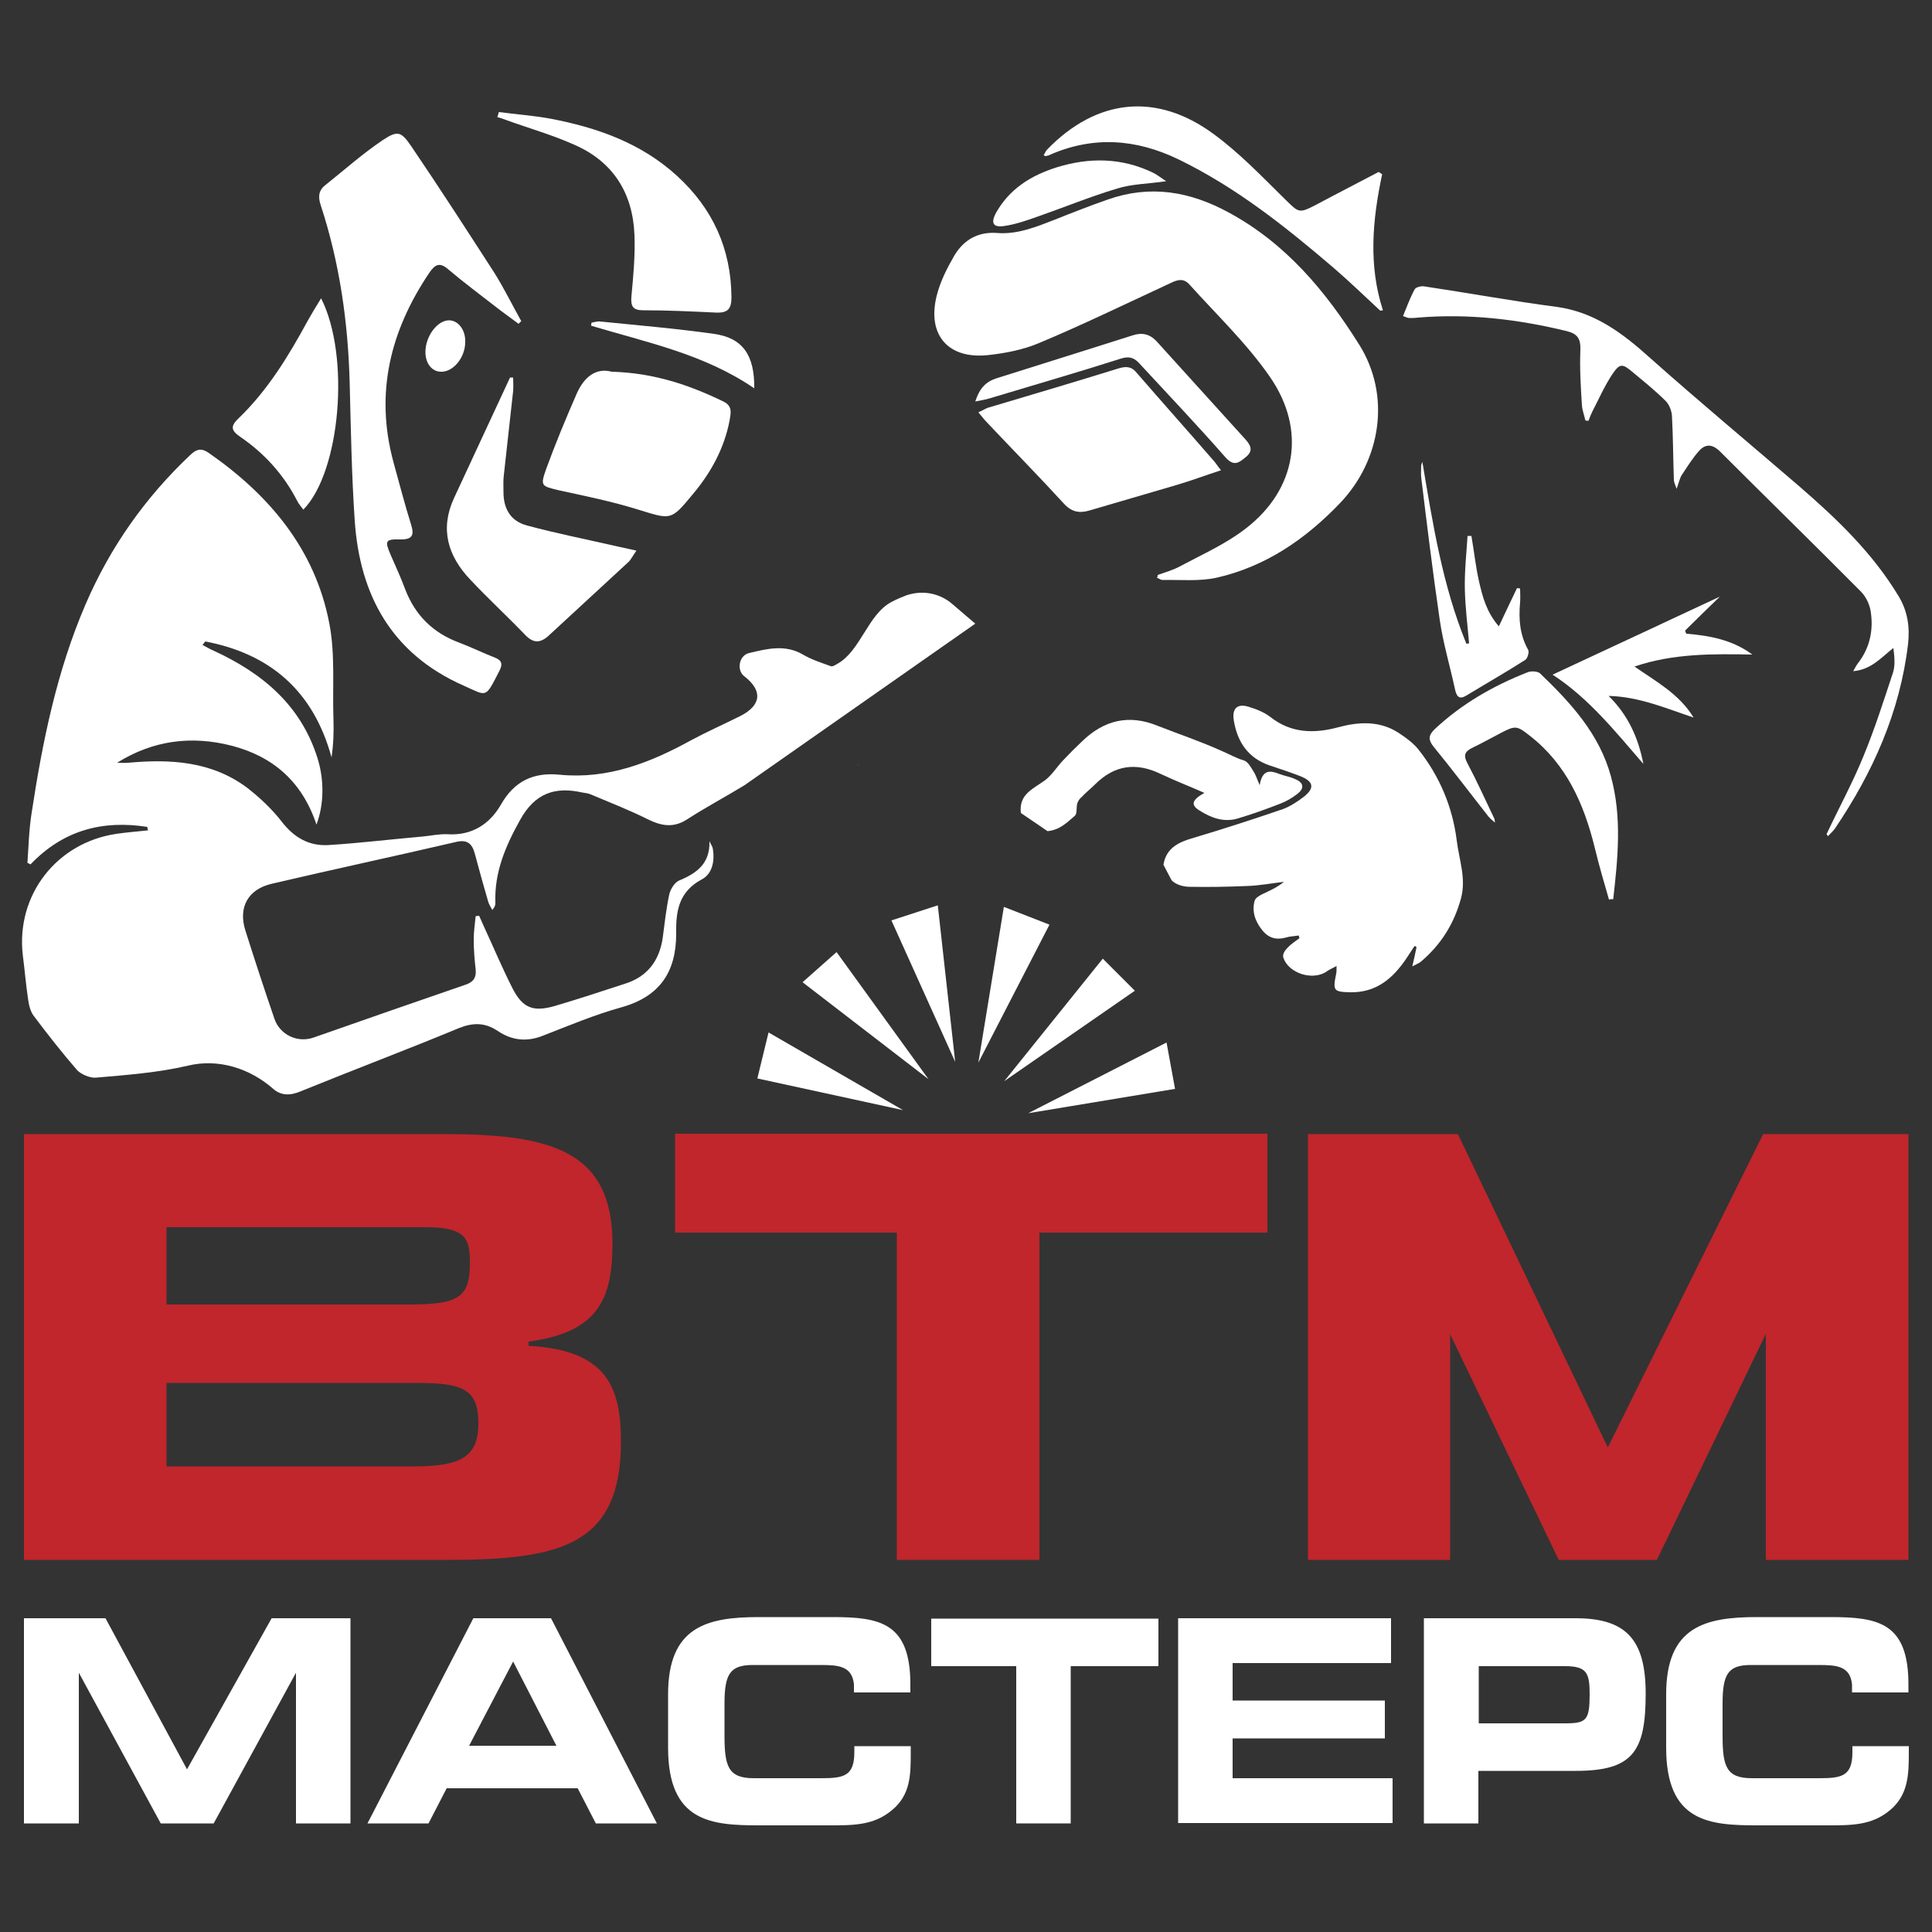
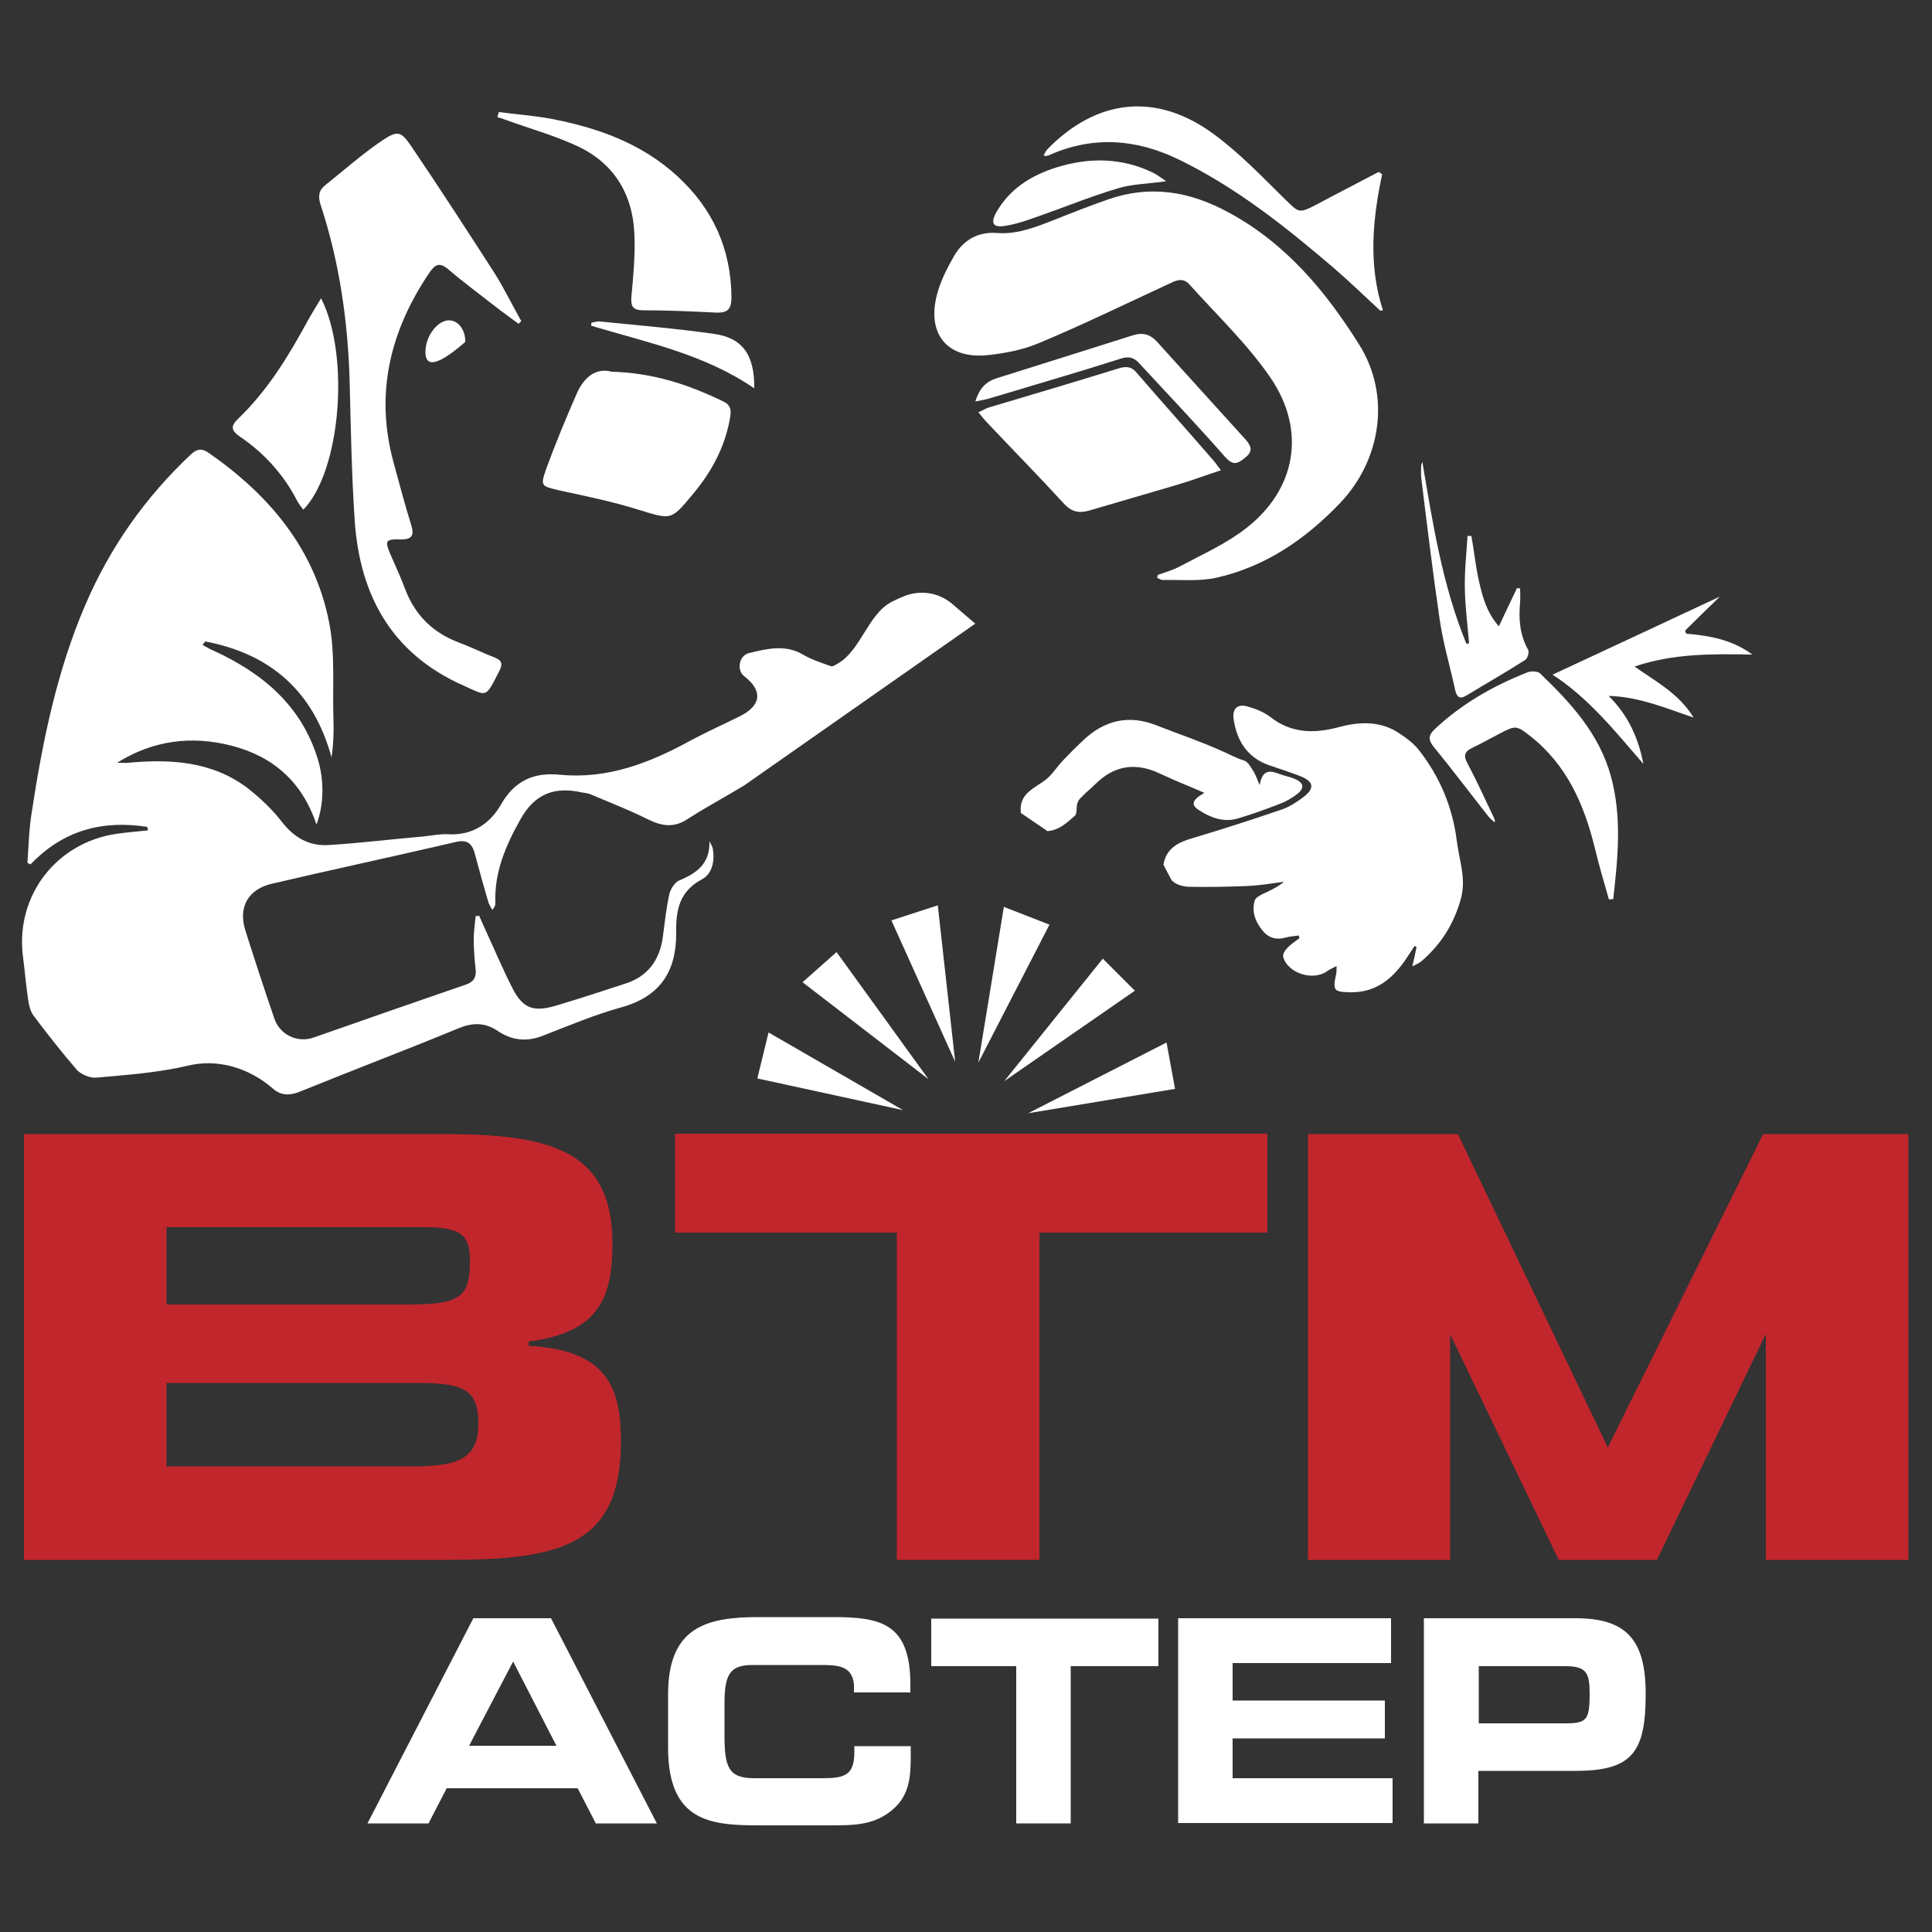
<svg xmlns="http://www.w3.org/2000/svg" version="1.1" id="Слой_1" x="0px" y="0px" viewBox="0 0 500 500" style="enable-background:new 0 0 500 500;" xml:space="preserve">
  <rect x="0" y="0" width="500" height="500" fill="#333333" stroke="none" />
  <style type="text/css"> .st0{fill:#FFFFFF;} .st1{fill:#C0262C;} </style>
  <g>
    <g>
      <path class="st0" d="M252.4,161.4l-59.7,41.8c-4.9,3-10,5.7-14.8,8.8c-3.5,2.3-6.6,1.8-10.1,0.1c-4.8-2.4-9.9-4.4-14.9-6.5 c-0.7-0.3-1.5-0.4-2.2-0.5c-7.1-1.6-12.3,0.2-16.1,7.1c-3.8,6.8-6.7,13.6-6.4,21.5c0,0.5-0.1,1-0.8,1.8c-0.4-0.8-0.9-1.5-1.1-2.3 c-1.2-4.1-2.3-8.1-3.4-12.2c-0.7-2.7-2-3.8-4.9-3.1c-15.9,3.7-31.8,7.1-47.6,10.8c-6.2,1.4-8.8,6.1-6.9,12.1 c2.4,7.6,4.9,15.2,7.5,22.8c1.4,4.2,6,6.4,10.2,4.9c13.1-4.6,26.3-9.2,39.4-13.7c2-0.7,2.7-1.9,2.5-3.9c-0.3-2.6-0.5-5.2-0.5-7.8 c0-2,0.3-4,0.5-6c0.3,0,0.6-0.1,0.9-0.1c0.4,0.9,0.8,1.8,1.2,2.7c2.5,5.4,4.8,10.9,7.5,16.2c2.6,5,5.3,6,10.7,4.5 c6.1-1.8,12.2-3.8,18.3-5.8c5.8-1.8,8.9-5.9,9.8-11.8c0.5-3.8,0.9-7.6,1.7-11.3c0.3-1.4,1.4-3.1,2.5-3.6c4.6-1.9,8.1-4.4,7.9-10.2 c0.3,0.7,0.8,1.3,0.9,2.1c0.5,3.1-0.2,6.4-2.9,7.8c-5.8,3.1-6.7,8-6.6,13.7c0,0.1,0,0.2,0,0.3c0,9.9-4.2,16.3-14.2,19.1 c-6.9,1.9-13.5,4.7-20.2,7.3c-4.2,1.7-8.1,1.3-11.8-1.2c-3.3-2.2-6.4-2.2-10.1-0.7c-13.5,5.6-27.3,10.8-40.8,16.3 c-2.8,1.2-5.2,1.2-7.3-0.7c-6.1-5.3-14.2-7.8-22-5.9c-7.7,1.8-15.8,2.4-23.8,3.1c-1.5,0.1-3.7-0.8-4.8-1.9 c-3.9-4.5-7.6-9.2-11.2-14c-0.9-1.1-1.3-2.8-1.5-4.2c-0.6-3.9-0.9-7.8-1.4-11.6c-1.8-15.5,8.7-29.1,24.2-31.4 c2.7-0.4,5.4-0.6,8.2-0.9c-0.1-0.3-0.1-0.6-0.2-0.9c-11.5-1.8-21.7,0.8-30.2,9.7c-0.4-0.2-0.4-0.2-0.8-0.4c0.3-4.3,0.4-8.7,1.1-13 c2.8-18.4,6.5-36.6,13.9-53.8c6.4-14.9,15.5-27.8,27.3-38.9c1.6-1.5,2.9-1.6,4.6-0.4c15.7,10.9,27.5,24.9,31.2,44 c1.6,8.1,0.8,16.7,1.1,25c0.1,3.2,0,6.4-0.5,9.8c-4.7-17.2-15.9-26.8-32.7-30c-0.2,0.3-0.4,0.6-0.7,0.9c1,0.5,1.9,1.1,2.9,1.5 c12.6,5.8,22.6,14.1,26.9,27.9c1.7,5.5,1.7,11.8-0.3,17.1C78.2,202.3,70.7,195.8,60,193c-10.5-2.7-20.4-1.4-29.7,4.4 c1,0,2,0.1,2.9,0c10.9-1,21.6-0.4,30.8,6.5c3.2,2.5,6.3,5.4,8.8,8.6c3.2,4.2,7.1,6.5,12.2,6.2c8.1-0.5,16.2-1.5,24.3-2.2 c2.2-0.2,4.3-0.7,6.5-0.6c6.3,0.4,10.9-2.6,13.8-7.6c3.5-6.2,8.5-8.5,15.3-7.8c12.4,1.2,23.4-3.1,34.1-9c4.1-2.2,8.4-4.1,12.6-6.2 c5.5-2.8,5.8-6.6,1-10.3c-2-1.5-1.4-5.4,1.3-6c4.6-1.1,9.3-2.3,13.9,0.4c2.2,1.3,4.7,2.1,7.2,3c0.4,0.2,1.2-0.3,1.7-0.6 c6-3.3,7.9-12.8,14-16c1.3-0.7,2.5-1.2,3.8-1.7c4-1.4,8.4-0.7,11.7,2L252.4,161.4z M185.1,233.8c0-0.2,0-0.3,0-0.5 M221.8,198.3 c0.2-0.2,0.3-0.4,0.5-0.7" />
      <path class="st0" d="M134.2,83.8c-2-1.5-4-2.9-5.9-4.4c-4.1-3.2-8.3-6.3-12.3-9.7c-2.2-1.9-3.4-1.3-4.9,0.9 c-10.1,15-14.1,31.1-9.3,48.9c1.5,5.4,2.9,10.9,4.6,16.3c0.8,2.6,0.4,3.8-2.6,3.8c-4.1-0.1-4.3,0.3-2.7,4c1.3,3,2.7,6,3.8,9 c2.6,6.7,7.2,11.2,13.9,13.7c3.2,1.2,6.2,2.7,9.3,3.9c1.8,0.7,2,1.7,1.2,3.3c-3.8,7.4-3.1,6.7-9.4,3.9 c-18.5-8.2-26.8-23.3-28.1-42.7c-0.8-11.8-1-23.7-1.3-35.5c-0.4-15.7-2.6-31.2-7.5-46.1c-0.7-2.1-0.6-3.8,1.2-5.2 c4.9-3.9,9.6-8.1,14.8-11.6c3.9-2.6,4.8-2.3,7.4,1.5c7.4,10.9,14.5,21.9,21.6,32.9c2.5,4,4.6,8.3,6.9,12.4 C134.8,83.2,134.5,83.5,134.2,83.8z" />
      <path class="st0" d="M158.3,96.2c10.9,0.3,20,3.4,28.9,7.7c2.5,1.2,1.9,3.1,1.6,5c-1.4,7.2-4.8,13.4-9.5,19 c-5.7,6.9-5.6,6.6-14.1,4c-6.7-2.1-13.6-3.5-20.5-5c-4.6-1.1-4.9-1.1-3.4-5.4c2.4-6.6,5.1-13.1,7.9-19.5 C151.1,97.6,154.2,95.1,158.3,96.2z" />
-       <path class="st0" d="M164.7,142.5c-0.9,1.3-1.3,2.1-1.9,2.8c-6.9,6.4-13.9,12.8-20.8,19.2c-2.2,2-4,2-6.1-0.2 c-4.6-4.8-9.6-9.4-14.2-14.3c-5.8-6.1-7.9-13.1-4.2-21.1c4.8-10.4,9.7-20.8,14.5-31.2c0.3,0,0.6,0,0.8,0c0,1.2,0.1,2.3,0,3.5 c-0.8,7.2-1.6,14.4-2.4,21.7c-0.2,1.5-0.1,3-0.1,4.5c0,4.3,1.9,7.5,6.1,8.6c7.4,2,15,3.5,22.4,5.2 C160.7,141.6,162.4,142,164.7,142.5z" />
      <path class="st0" d="M129.1,29c4.5,0.6,8.9,0.9,13.3,1.7c12.1,2.3,23.5,6.3,32.8,14.8c9.2,8.4,14,18.8,14.1,31.4 c0,2.9-0.8,4.1-3.9,4c-6.3-0.3-12.6-0.6-18.9-0.6c-2.6,0-3.3-0.9-3.1-3.5c0.5-5.3,1-10.6,0.8-15.9c-0.4-10.9-5.5-19.1-15.7-23.5 c-5.6-2.5-11.6-4.2-17.4-6.3c-0.8-0.3-1.6-0.6-2.4-0.8C128.9,29.8,129,29.4,129.1,29z" />
      <path class="st0" d="M78.5,131.9c-0.6-0.8-1.2-1.5-1.6-2.3c-3.5-6.8-8.5-12.3-14.8-16.6c-2.3-1.6-2.5-2.7-0.4-4.7 c7.6-7.3,13-16.2,18-25.4c1-1.8,2.1-3.6,3.4-5.7C90.7,92.2,88.1,122.1,78.5,131.9z" />
      <path class="st0" d="M195.2,100.5c-13-8.9-27.9-11.9-42.2-16.2c0-0.3,0-0.5,0.1-0.8c0.7-0.1,1.5-0.4,2.2-0.3 c9.8,1,19.6,1.8,29.4,3.2C192.2,87.4,195.3,91.9,195.2,100.5z" />
-       <path class="st0" d="M110.1,91.1c0-4.1,3.1-8.2,6.1-8.2c2.4,0,4.3,2.5,4.2,5.6c0,4.1-3.2,7.9-6.4,7.7 C111.7,96.1,110.1,94,110.1,91.1z" />
+       <path class="st0" d="M110.1,91.1c0-4.1,3.1-8.2,6.1-8.2c2.4,0,4.3,2.5,4.2,5.6C111.7,96.1,110.1,94,110.1,91.1z" />
    </g>
    <path class="st0" d="M311.3,226.5c0.2,0.2,0.3,0.5,0.4,0.7" />
    <g>
      <g>
        <path class="st0" d="M301.1,223.8c0.7-4.4,4-5.9,7.9-7c7.7-2.3,15.4-4.8,23-7.4c1.9-0.7,3.7-1.9,5.3-3.1c3-2.3,2.7-4-0.7-5.4 c-2.6-1-5.3-1.9-8-2.8c-5.6-1.9-8.4-6.1-9.3-11.7c-0.5-3,0.9-4.4,3.8-3.5c2,0.6,4,1.4,5.6,2.6c5.4,4.3,11.4,4.4,17.7,2.7 c5.2-1.4,10.5-1.7,15.3,1.3c2,1.3,4.1,2.8,5.5,4.6c5.4,6.9,8.7,14.7,9.8,23.4c0.6,5,2.5,9.8,1.1,15c-1.8,6.6-5.2,12-10.4,16.4 c-0.5,0.4-1.1,0.6-2.2,1.2c0.5-2.1,0.8-3.5,1.1-5c-0.2-0.1-0.3-0.2-0.5-0.3c-0.7,1.1-1.4,2.1-2.1,3.2c-3.5,5.2-7.8,8.9-14.5,8.8 c-4.4-0.1-4.6-0.4-3.7-4.8c0.1-0.4,0.1-0.9,0.1-2c-1.1,0.6-1.8,0.9-2.4,1.3c-3.6,2.7-10.2,0.6-11.4-3.6c-0.2-0.7,0.4-1.7,1-2.3 c0.9-1,2.1-1.8,3.2-2.6c-0.1-0.2-0.1-0.5-0.2-0.7c-1.1,0.2-2.2,0.2-3.2,0.5c-2.4,0.7-4.4,0.3-6.1-1.7c-1.9-2.3-2.9-4.9-2.1-7.8 c0.2-0.7,1.2-1.3,2-1.7c1.9-0.9,3.8-1.7,5.6-3.2c-3.2,0.4-6.4,1-9.6,1.1c-5,0.2-9.9,0.3-14.9,0.2c-1.6,0-3.6-0.6-4.6-1.7" />
        <path class="st0" d="M264.2,210.4c-0.6-4.9,3.3-6.3,6.3-8.5c1.8-1.4,3-3.4,4.6-5.1c1.6-1.7,3.3-3.4,5-5c5.6-5.4,12-7,19.4-4 c5.6,2.2,11.3,4.1,16.8,6.6c1.9,0.8,3.6,1.8,5.6,2.4c1.1,0.3,1.9,1.9,2.6,3c0.5,0.8,0.8,1.8,1.5,3.4c0.7-4.2,2.8-3.8,5.1-2.9 c1.3,0.5,2.7,0.7,4,1.3c2.3,0.9,2.6,2.4,0.6,3.9c-1.3,1-2.8,1.9-4.4,2.5c-3.6,1.4-7.2,2.7-10.9,3.8c-3.6,1.1-6.9-0.1-9.9-2 c-2.5-1.5-2-2.8,1.2-4.6c-3.6-1.6-7.5-3.1-11.3-4.9c-6.4-3.1-12-2.3-17,2.7c-1.1,1.1-2.4,2.1-3.5,3.3c-0.5,0.4-0.9,1-1.1,1.6 c-0.3,1.1,0,2.6-0.6,3.2c-2.2,1.9-4,3.7-7.1,4" />
        <path class="st0" d="M363.6,223.1c0.4-0.1,0.8-0.2,1.2-0.3" />
        <path class="st0" d="M299.6,148.8c2-0.7,4.1-1.3,5.9-2.3c5.8-3.1,11.9-5.8,17-9.8c12.9-10,15.7-25.3,6.2-39.1 c-6-8.7-13.8-16.1-20.9-24c-1.8-2-3.7-0.9-5.6,0c-11,5.1-21.9,10.4-33.1,15.1c-4.2,1.8-8.8,2.7-13.4,3.2 c-10.3,1.1-15.8-5.2-13.3-15.3c0.9-3.7,2.7-7.2,4.6-10.5c2.4-4,6.1-6.2,11.1-5.8c5.3,0.4,10.1-1.6,15-3.5 c4.5-1.8,9.1-3.6,13.7-5.2c10.9-3.8,21.1-2.1,31.2,3.4c14.8,8,25.1,20.4,33.7,34.1c8.3,13.1,5.8,29.9-4.9,41.1 c-8.9,9.3-19.2,16.4-31.9,19.3c-4.5,1-9.3,0.5-14,0.6c-0.5,0-1-0.4-1.5-0.6C299.6,149.3,299.6,149.1,299.6,148.8z" />
-         <path class="st0" d="M472.7,215.9c3.2-6.8,6.8-13.4,9.6-20.3c2.9-7,5.2-14.3,7.6-21.5c0.6-1.9,0.4-4.1,0.1-6.4 c-3.2,2.5-5.7,5.6-10.4,6c0.6-1.1,1-1.8,1.5-2.4c2.8-3.8,3.7-8.1,3.1-12.6c-0.2-2-1.2-4.2-2.6-5.6c-12-12.1-24.3-24.1-36.4-36.2 c-2-2-3.8-2.1-5.5-0.2c-1.7,1.9-3.1,4.2-4.5,6.3c-0.5,0.8-0.7,1.9-1.3,3.5c-0.4-1.2-0.7-1.7-0.7-2.3c-0.2-5.5-0.2-11.1-0.5-16.6 c-0.1-1.3-0.7-2.9-1.6-3.8c-2.7-2.7-5.7-5.1-8.7-7.6c-2.5-2.1-3.2-2.2-5.1,0.6c-2,3-3.5,6.4-5.2,9.7c-0.4,0.8-0.7,1.6-1,2.4 c-0.3,0-0.5,0-0.8-0.1c-0.3-1.3-0.8-2.6-0.9-3.9c-0.3-4.8-0.6-9.6-0.4-14.3c0.1-2.9-0.7-4.2-3.5-4.9c-12.7-3.1-25.5-4.6-38.6-3.5 c-0.7,0.1-1.5,0.1-2.2,0.1c-0.4,0-0.7-0.2-1.6-0.5c1-2.4,1.8-4.7,3-6.9c0.3-0.6,1.7-0.9,2.4-0.8c11.4,1.7,22.8,3.8,34.2,5.3 c9.9,1.3,17.2,6.8,24.3,13.2c12.7,11.3,25.8,22.2,38.7,33.3c9.7,8.4,18.9,17.2,25.6,28.3c2.4,3.9,3,8.1,2.5,12.5 c-2.1,17.6-9.1,33.2-18.9,47.7c-0.5,0.7-1.2,1.3-1.8,2C472.9,216.1,472.8,216,472.7,215.9z" />
        <path class="st0" d="M316,121.7c-4.3,1.4-8,2.8-11.8,3.9c-7.4,2.2-14.8,4.3-22.2,6.5c-2.7,0.8-4.7,0.4-6.7-1.8 c-6.5-7.1-13.2-13.9-19.8-20.9c-0.7-0.7-1.3-1.5-2.3-2.7c1.2-0.5,2-1.1,2.9-1.3c11.1-3.3,22.2-6.6,33.2-10c1.9-0.6,3.4-0.7,4.8,1 c6.5,7.5,13.2,15,19.7,22.5C314.5,119.6,315,120.5,316,121.7z" />
        <path class="st0" d="M357.7,45.1c-2.5,11.7-3.6,23.5,0.2,35.2c-0.2,0-0.5,0.1-0.7,0.1c-4-3.7-8-7.6-12.2-11.2 c-12.4-10.6-25.1-20.7-39.9-27.9c-11.1-5.4-22.3-6.2-33.7-1.1c-0.2,0.1-0.5,0.1-0.8,0.2c-0.1,0-0.2-0.1-0.5-0.2 c0.3-0.5,0.5-1.1,0.9-1.5c12.8-13.2,28.3-14.9,43.1-4c6.7,4.9,12.5,11,18.5,16.9c3.5,3.4,3.5,3.7,7.8,1.5 c5.4-2.9,10.9-5.7,16.4-8.6C357.1,44.7,357.4,44.9,357.7,45.1z" />
        <path class="st0" d="M416.4,232.8c-1.3-4.5-2.6-8.9-3.7-13.5c-2.8-11.3-7.3-21.5-16.8-28.9c-3.3-2.6-3.7-2.7-7.5-0.7 c-2.5,1.3-5,2.7-7.5,3.9c-1.8,0.9-2.2,1.9-1.2,3.8c2.5,4.7,4.7,9.6,7,14.4c0.1,0.2,0.1,0.3,0.2,1.1c-0.8-0.7-1.3-1.1-1.7-1.6 c-4.8-6.1-9.4-12.2-14.3-18.2c-1.3-1.7-1.2-2.8,0.3-4.3c7-6.6,15.2-11.3,24.1-14.8c0.9-0.4,2.7-0.3,3.3,0.3 c7.9,7.6,15.3,15.6,18.3,26.6c2.9,10.6,1.8,21.2,0.6,31.8C417.1,232.7,416.8,232.7,416.4,232.8z" />
        <path class="st0" d="M423,172.5c5.6,3.9,11.6,7.1,15.3,13.2c-7.2-2.4-14.1-5.4-22-5.6c5,4.9,7.7,10.8,9,17.6 c-7.2-8.3-14.1-17-23.5-23.1c14.8-6.9,29-13.5,43.3-20.2c-3,2.9-6,5.8-9,8.8c0.1,0.3,0.2,0.6,0.3,0.8c6.1,0.5,12,1.6,17.1,5.4 C443.2,169.2,433,169.1,423,172.5z" />
        <path class="st0" d="M368.1,119.5c2.7,16,5.2,32,11.4,47.1c0.2,0,0.5-0.1,0.7-0.1c-0.4-4.7-1-9.3-1.1-14 c-0.1-4.6,0.4-9.2,0.7-13.8c0.3,0,0.6,0,1,0c0.7,4,1.1,8,2,11.9c0.9,3.9,1.9,7.8,5.1,11.5c1.7-3.6,3.2-6.8,4.7-9.9 c0.3,0,0.5,0.1,0.8,0.1c0,1.2,0.1,2.4,0,3.6c-0.4,4.3-0.1,8.4,2.1,12.3c0.3,0.6-0.2,2.3-0.8,2.6c-5,3.2-10.1,6.1-15.2,9.2 c-1.8,1.1-2.5,0.3-2.9-1.4c-1.3-6.1-3.1-12-4-18.2c-1.8-12.3-3.3-24.6-4.8-36.9c-0.1-1,0-2.1,0-3.1 C367.9,120.2,368,119.8,368.1,119.5z" />
        <path class="st0" d="M252.4,103.9c1.1-3.4,2.7-5.1,5.5-6c11.8-3.7,23.5-7.4,35.2-11.1c2.4-0.8,4.4-0.4,6.2,1.5 c7.7,8.5,15.4,17,23.1,25.5c1.3,1.5,2,2.9,0,4.5c-1.8,1.5-3.1,2.5-5.3,0c-7.2-8.2-14.7-16.1-22.1-24.1c-1.4-1.6-2.7-2.1-4.9-1.4 c-11.3,3.6-22.7,6.9-34,10.3C255.1,103.4,254,103.6,252.4,103.9z" />
      </g>
      <path class="st0" d="M301.8,46.9c-4.8,0.7-8.9,0.7-12.7,1.9c-7,2.1-13.8,4.9-20.7,7.3c-2.8,1-5.7,2-8.6,2.4 c-2.8,0.4-3.4-0.8-2.1-3.3c3.5-6.3,9.1-9.8,15.8-11.9c8.4-2.6,16.7-2.5,24.7,1.3C299.3,45.1,300.3,45.9,301.8,46.9z" />
    </g>
    <g>
      <polygon class="st0" points="233.7,287.3 196,279.1 198.9,267.2 " />
      <polygon class="st0" points="240.3,279.3 216.5,246.4 207.7,254.2 " />
      <polygon class="st0" points="247.2,274.8 242.7,234.3 230.7,238.2 " />
      <g>
        <polygon class="st0" points="266.1,288.1 304.1,281.8 301.9,269.8 " />
        <polygon class="st0" points="259.9,279.8 285.4,248.1 293.7,256.4 " />
        <polygon class="st0" points="253.2,275 259.8,234.7 271.6,239.3 " />
      </g>
    </g>
    <g>
-       <path class="st0" d="M76.6,471.9v-39l-21.3,39H41.6l-21.2-39v39H6.2v-53.1h21.1l21.1,39.1l21.9-39.1h20.4v53.1H76.6z" />
      <path class="st0" d="M154.2,471.9l-4.7-9.1h-33.9l-4.7,9.1H95.1l27.4-53.1h20.1l27.4,53.1H154.2z M132.8,430l-11.4,21.8h22.6 L132.8,430z" />
      <path class="st0" d="M230.8,468.5c-4.8,4-10.1,3.9-16.8,3.9h-17.4c-12.5,0-23.7-0.8-23.7-20.1v-13.8c0-17.5,10-20,23.5-20h19.1 c12.3,0,20.1,1.5,20.1,17.4v2.1h-14.6v-2.1c-0.5-4.7-3.9-5-8.6-5h-17.6c-5.9,0-7.3,2.4-7.3,10v8.3c0,8,1,11,7.6,11h17.4 c5.8,0,8.6-0.5,8.6-6.7v-1.6h14.6v1.6C235.7,459.2,235.7,464.5,230.8,468.5z" />
      <path class="st0" d="M277.1,431.2v40.7h-14.1v-40.7h-22v-12.3h58.8v12.3H277.1z" />
      <path class="st0" d="M304.9,471.9v-53.1H360v11.6h-41v9.7h39.4v9.8H319v10.3h41.4v11.6H304.9z" />
      <path class="st0" d="M407.8,458.3h-25.2v13.6h-14.1v-53.1h39.3c13.1,0,18.1,5.6,18.1,19.5C425.9,453.3,422.6,458.3,407.8,458.3z M405,431.2h-22.3V446H405c5.6,0,6.4-0.8,6.4-7.6C411.4,432.9,410.6,431.2,405,431.2z" />
-       <path class="st0" d="M489.1,468.5c-4.8,4-10.1,3.9-16.8,3.9h-17.4c-12.5,0-23.7-0.8-23.7-20.1v-13.8c0-17.5,10-20,23.5-20h19.1 c12.3,0,20.1,1.5,20.1,17.4v2.1h-14.6v-2.1c-0.5-4.7-3.9-5-8.6-5h-17.6c-5.9,0-7.3,2.4-7.3,10v8.3c0,8,1,11,7.6,11h17.4 c5.8,0,8.6-0.5,8.6-6.7v-1.6H494v1.6C494,459.2,493.9,464.5,489.1,468.5z" />
    </g>
    <g>
      <path class="st1" d="M115.7,403.7H6.2V293.5h108.6c27.5,0,43.7,4.1,43.7,28.3c0,14-3.4,23-21.7,25.4v1.1 c20.5,1.1,23.9,11,23.9,24.8C160.7,400,145,403.7,115.7,403.7z M110.1,317.6h-67v20h62.6c12.8,0,15.9-1.7,15.9-10.6 C121.7,320.5,120.5,317.6,110.1,317.6z M107.7,357.9H43.1v21.6h63.8c12,0,16.9-2.2,16.9-11.1C123.8,359.4,119.7,357.9,107.7,357.9 z" />
      <path class="st1" d="M269,319v84.7h-36.9V319h-57.4v-25.6H328V319H269z" />
      <polygon class="st1" points="456.3,293.5 416.1,374.6 377.3,293.5 338.5,293.5 338.5,316.2 338.5,403.7 364.5,403.7 375.3,403.7 375.3,345.3 403.4,403.7 428.8,403.7 457,345.2 457,403.7 467.9,403.7 493.9,403.7 493.9,316.2 493.9,293.5 " />
    </g>
  </g>
</svg>